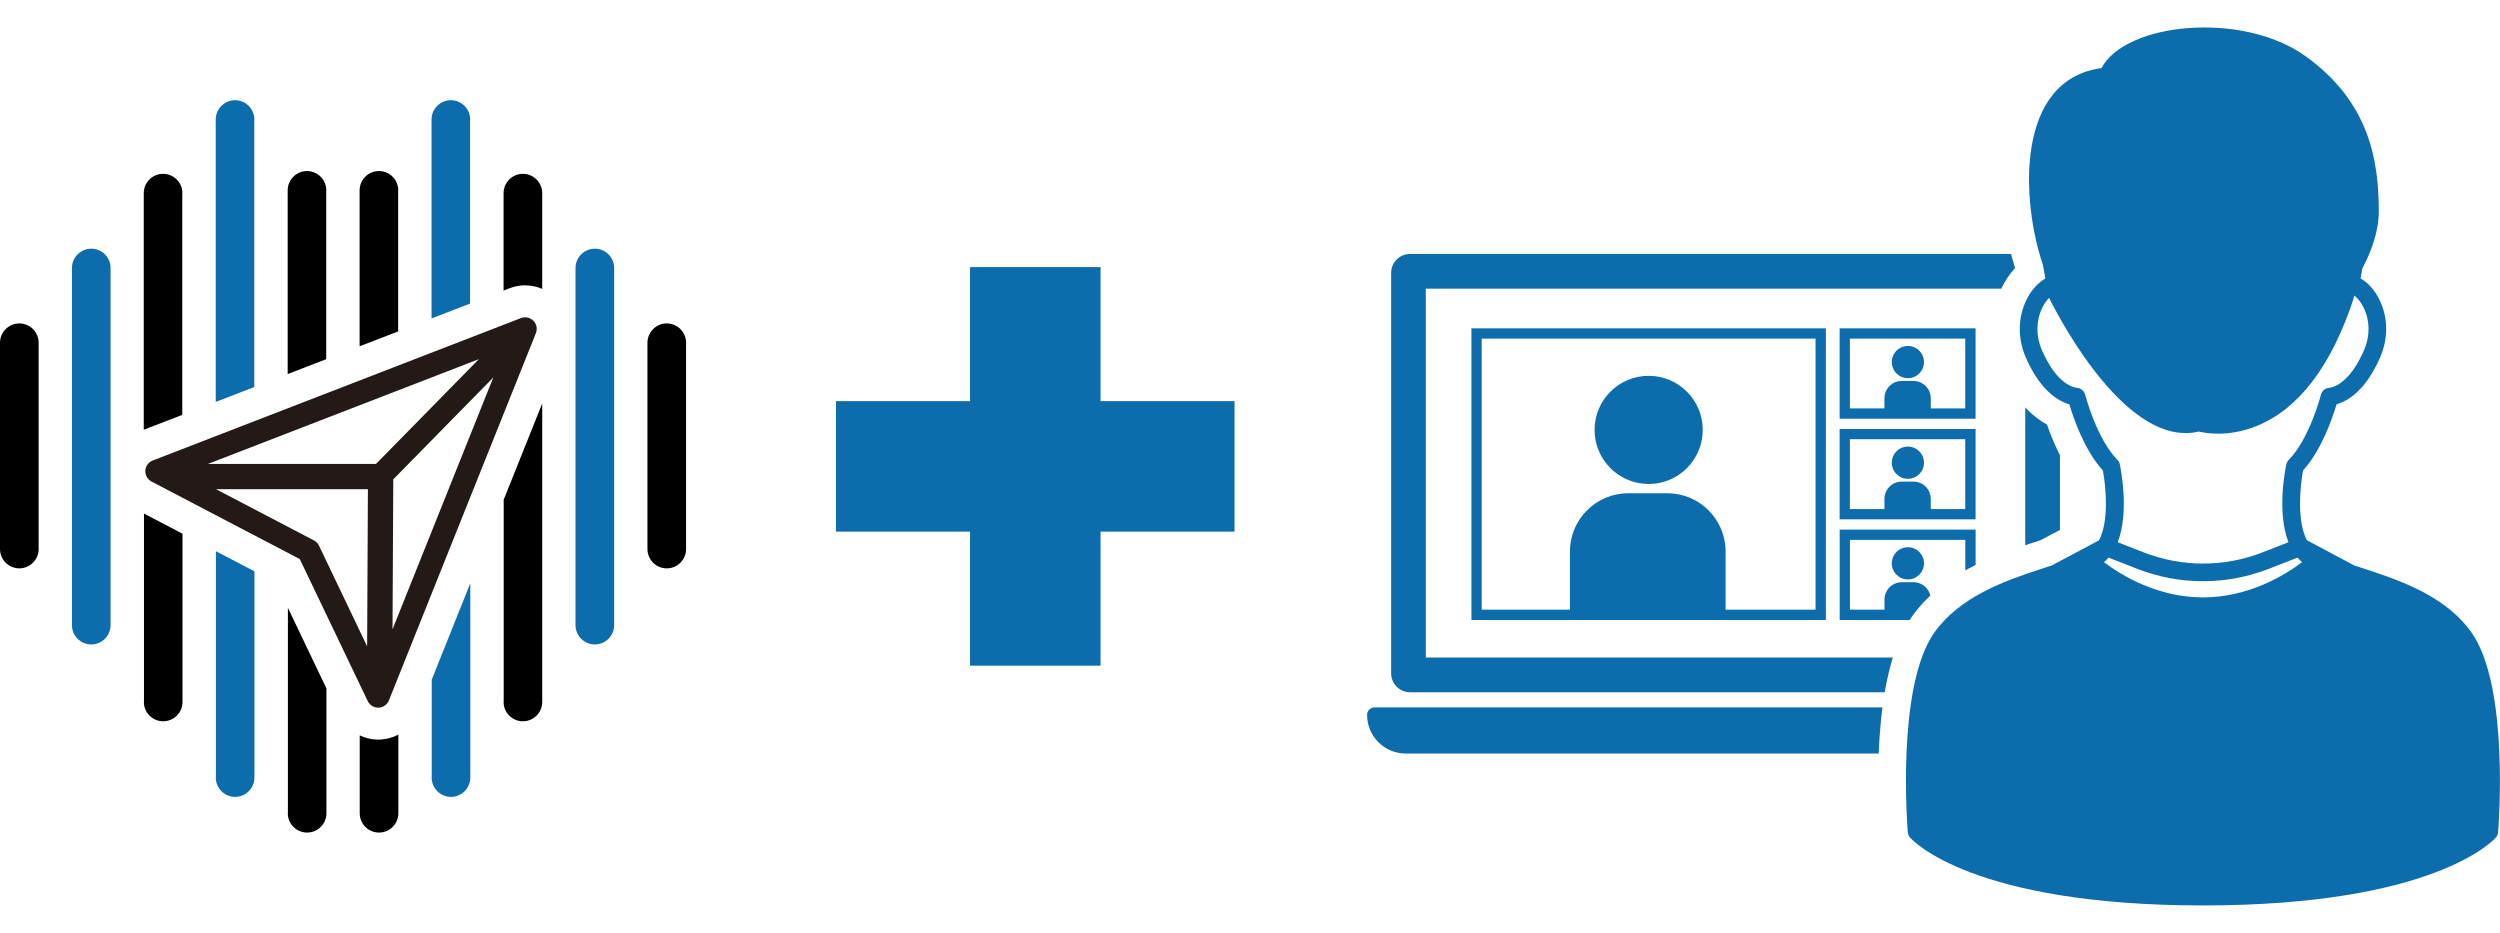
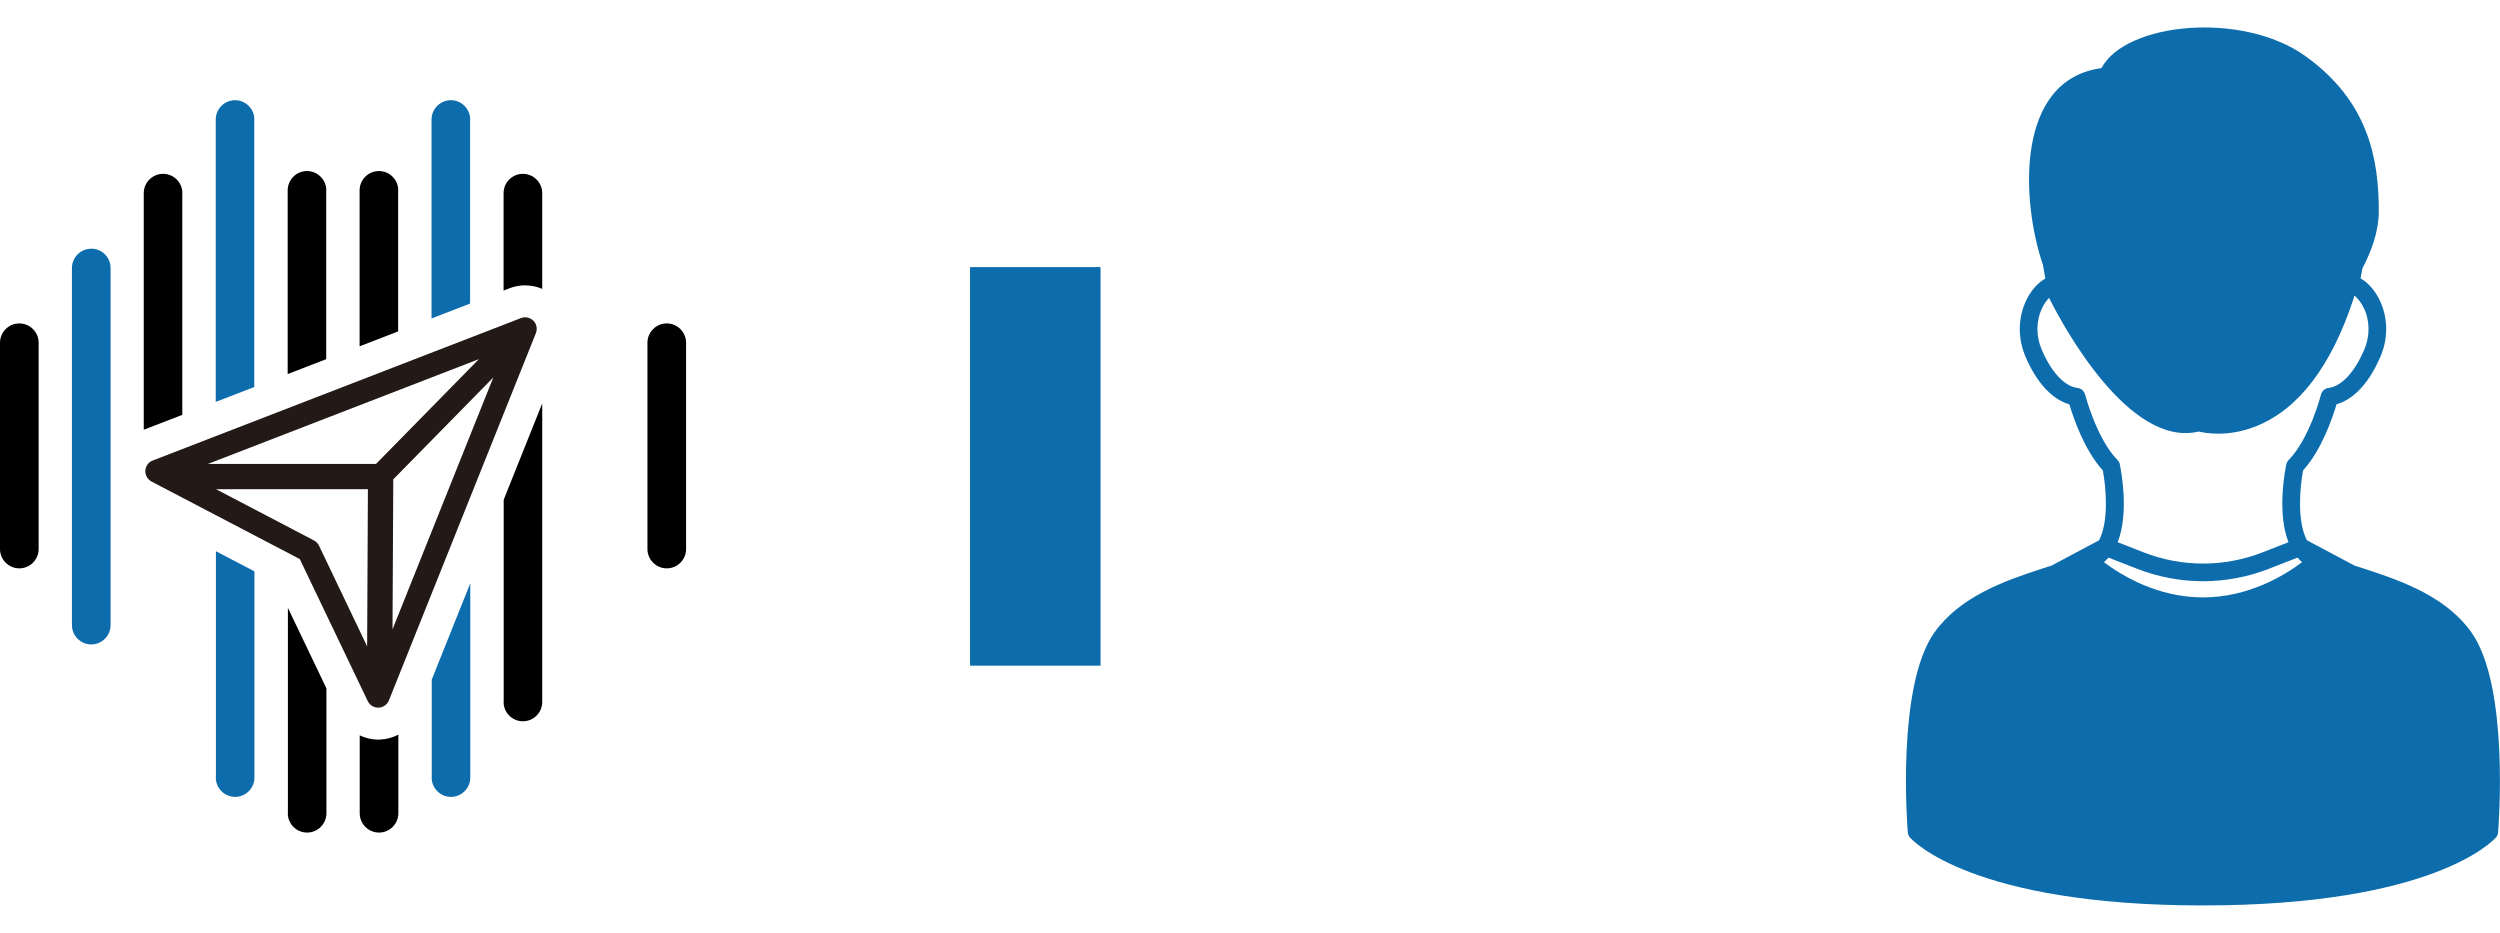
<svg xmlns="http://www.w3.org/2000/svg" id="_イヤー_2" viewBox="0 0 458.07 170.91">
  <defs>
    <style>.cls-1{fill:#0c6cac;}.cls-2{fill:#231916;}.cls-3{clip-path:url(#clippath);}.cls-4{fill:none;}.cls-5{fill:#0d6cac;}</style>
    <clipPath id="clippath">
-       <path class="cls-4" d="M403.89,0c-7.77,0-17.13,2.13-21.84,7.94-4.78,1.2-8.65,4.04-11.28,8.3-2.74,4.43-4.13,10.48-4.02,17.48,.08,5.1,.98,10.65,2.47,15.39-.97,1.06-1.81,2.29-2.47,3.65-2.2,4.53-2.29,9.87-.23,14.63,2.52,5.84,5.73,8.86,8.55,10.4,1.08,3.12,2.86,7.24,5.48,10.57,.37,2.64,.35,5.37-.02,7.09l-6.62,3.52-1.54,.5c-7.84,2.55-16.66,5.9-22.06,13.52-7.73,10.89-6.17,35.17-5.78,39.92,.11,1.42,.67,2.75,1.61,3.83,.87,1,4.38,4.51,13.14,7.82,11.17,4.22,26.09,6.36,44.35,6.36H248.33V0h155.56Z" />
-     </clipPath>
+       </clipPath>
  </defs>
  <g id="_イヤー_2-2">
    <g>
      <g id="_レイヤー_1-2">
        <g>
          <g>
            <path d="M3.54,59.26c-1.95,0-3.54,1.59-3.54,3.54v37.8c0,1.95,1.59,3.54,3.54,3.54s3.54-1.59,3.54-3.54V62.8c0-1.95-1.59-3.54-3.54-3.54Z" />
            <path class="cls-5" d="M16.72,45.57c-1.95,0-3.54,1.59-3.54,3.54V114.54c0,1.95,1.59,3.54,3.54,3.54s3.54-1.59,3.54-3.54V49.1c0-1.95-1.59-3.54-3.54-3.54h0Z" />
-             <path d="M26.36,128.62c0,1.95,1.59,3.54,3.54,3.54s3.54-1.59,3.54-3.54v-30.83l-7.06-3.69v34.52h-.01Z" />
            <path d="M33.42,35.39c0-1.95-1.59-3.54-3.54-3.54s-3.54,1.59-3.54,3.54v43.35l7.06-2.73V35.39h.01Z" />
            <path d="M52.73,149.01c0,1.95,1.59,3.54,3.54,3.54s3.54-1.59,3.54-3.54v-22.88l-7.06-14.76v37.64h-.01Z" />
            <path d="M59.79,34.88c0-1.95-1.59-3.54-3.54-3.54s-3.54,1.59-3.54,3.54v33.66l7.06-2.73v-30.93h.01Z" />
            <path class="cls-5" d="M39.54,142.47c0,1.95,1.59,3.54,3.54,3.54s3.54-1.59,3.54-3.54v-37.78l-7.06-3.69v41.47h-.01Z" />
            <path class="cls-5" d="M46.61,21.9c0-1.95-1.59-3.54-3.54-3.54s-3.54,1.59-3.54,3.54v51.74l7.06-2.73V21.9h.01Z" />
            <path d="M122.17,59.26c-1.95,0-3.54,1.59-3.54,3.54v37.8c0,1.95,1.59,3.54,3.54,3.54s3.54-1.59,3.54-3.54V62.8c0-1.95-1.59-3.54-3.54-3.54Z" />
-             <path class="cls-5" d="M108.99,45.57c-1.95,0-3.54,1.59-3.54,3.54V114.54c0,1.95,1.59,3.54,3.54,3.54s3.54-1.59,3.54-3.54V49.1c0-1.95-1.59-3.54-3.54-3.54h0Z" />
            <path d="M96.23,52.29c1.08,0,2.14,.22,3.12,.64v-17.54c0-1.95-1.59-3.54-3.54-3.54s-3.54,1.59-3.54,3.54v17.85l1.08-.42c.92-.35,1.88-.54,2.87-.54h.01Z" />
            <path d="M92.27,128.62c0,1.95,1.59,3.54,3.54,3.54s3.54-1.59,3.54-3.54v-54.7l-7.06,17.65v37.05h-.01Z" />
            <path d="M72.97,34.88c0-1.95-1.59-3.54-3.54-3.54s-3.54,1.59-3.54,3.54v28.57l7.06-2.73v-25.84h.01Z" />
-             <path d="M69.3,135.52c-1.19,0-2.34-.28-3.39-.78v14.27c0,1.95,1.59,3.54,3.54,3.54s3.54-1.59,3.54-3.54v-14.4c-1.03,.54-2.2,.85-3.4,.9h-.28Z" />
+             <path d="M69.3,135.52c-1.19,0-2.34-.28-3.39-.78v14.27c0,1.95,1.59,3.54,3.54,3.54s3.54-1.59,3.54-3.54v-14.4c-1.03,.54-2.2,.85-3.4,.9h-.28" />
            <path class="cls-5" d="M79.09,142.47c0,1.95,1.59,3.54,3.54,3.54s3.54-1.59,3.54-3.54v-35.6l-7.06,17.65v17.95h-.01Z" />
            <path class="cls-5" d="M86.15,21.9c0-1.95-1.59-3.54-3.54-3.54s-3.54,1.59-3.54,3.54V58.35l7.06-2.73V21.9h.01Z" />
          </g>
          <path class="cls-2" d="M97.72,58.77c-.59-.6-1.49-.79-2.26-.49L27.98,84.38c-.78,.3-1.3,1.02-1.35,1.85-.04,.83,.4,1.61,1.13,2l27.17,14.21,12.45,26.02c.35,.73,1.1,1.2,1.91,1.2h.07c.84-.03,1.59-.55,1.9-1.33l26.93-67.29c.31-.79,.13-1.67-.45-2.27h0Zm-9.98,7.04l-18.84,19.19h-30.79l49.62-19.19Zm-20.48,52.6l-8.81-18.43c-.2-.41-.52-.74-.93-.96l-17.95-9.39h27.84l-.14,28.77h0Zm4.8-30.58l18.33-18.67-18.47,46.15,.14-27.48Z" />
        </g>
      </g>
      <g>
        <path class="cls-1" d="M452.86,115.89c-4.19-5.9-11.19-8.84-17.56-10.99-1.13-.38-2.24-.74-3.31-1.09l-.37-.12-.23-.07-8.7-4.63c-1.86-3.52-1.27-9.8-.7-12.81,3.41-3.72,5.43-9.73,6.13-12.1,2.03-.58,5.36-2.51,8.02-8.68,1.48-3.42,1.43-7.22-.14-10.44-.85-1.76-2.1-3.16-3.48-3.95,.04-.2,.07-.42,.12-.64,.07-.38,.14-.78,.22-1.21,1.58-2.98,3-6.7,3-10.44,0-9.54-1.83-20.11-13.43-28.43-11.54-8.28-32.95-6.2-37.38,2.19-15.92,2.15-14.69,24.45-10.73,36.04,.11,.67,.23,1.3,.33,1.86,.04,.22,.08,.43,.12,.64-1.38,.8-2.63,2.19-3.48,3.95-1.56,3.22-1.61,7.02-.14,10.44,2.67,6.18,5.99,8.1,8.02,8.68,.7,2.37,2.72,8.38,6.13,12.1,.57,3.01,1.16,9.3-.7,12.81l-8.7,4.63c-.2,.06-.4,.13-.6,.19-.44,.14-.89,.29-1.35,.44-6.84,2.22-14.89,5.13-19.52,11.64-6.97,9.83-4.96,35.52-4.87,36.61,.03,.34,.17,.67,.39,.93,.44,.51,11.32,12.46,53.69,12.46s53.25-11.95,53.69-12.46c.23-.26,.36-.59,.39-.93,.09-1.09,2.1-26.78-4.87-36.61Zm-31.06-12.88c-3.3,2.48-9.86,6.45-18.15,6.45s-14.84-3.97-18.15-6.45c.3-.26,.58-.54,.84-.84l5.22,2.04c7.8,3.05,16.39,3.05,24.19,0l5.22-2.04c.26,.3,.54,.58,.84,.84Zm-39.76-30.72c-.17-.66-.73-1.15-1.41-1.21-.86-.09-3.86-.84-6.51-6.96-1.1-2.55-1.07-5.37,.08-7.73,.35-.72,.79-1.35,1.27-1.83,.03,.09,.06,.18,.1,.26,2.33,4.63,14.48,27.32,27.3,24.25,.65,.16,1.91,.39,3.57,.39,1.88,0,4.27-.3,6.91-1.35,7.81-3.11,13.84-11.02,17.93-23.52,.03-.1,.06-.2,.07-.31l.02-.14c.65,.51,1.27,1.31,1.73,2.25,1.15,2.37,1.18,5.18,.08,7.73-2.65,6.12-5.65,6.88-6.5,6.96-.68,.07-1.24,.55-1.41,1.22-.02,.08-2.07,8.06-5.92,11.98-.22,.22-.36,.5-.43,.8-.24,1.12-1.74,8.81,.39,14.27l-4.73,1.85c-7.04,2.75-14.79,2.75-21.83,0l-4.73-1.85c2.13-5.46,.62-13.15,.39-14.27-.06-.3-.21-.58-.43-.8-3.83-3.9-5.9-11.9-5.92-11.98Z" />
        <g class="cls-3">
          <g>
            <g>
              <path class="cls-1" d="M251.88,129.61h128.58c.76,0,1.38,.62,1.38,1.38h0c0,3.91-3.17,7.08-7.08,7.08h-117.19c-3.91,0-7.08-3.17-7.08-7.08h0c0-.76,.62-1.38,1.38-1.38Z" />
-               <path class="cls-1" d="M373.98,46.53h-115.62c-1.91,0-3.46,1.55-3.46,3.46V123.38c0,1.91,1.55,3.46,3.46,3.46h115.62c1.91,0,3.46-1.55,3.46-3.46V49.99c0-1.91-1.55-3.46-3.46-3.46Zm-2.9,73.95h-109.83V52.89h109.83V120.49Z" />
            </g>
            <g>
              <path class="cls-1" d="M334.55,60.16h-64.94v53.44h64.94V60.16Zm-1.88,51.55h-16.49v-10.65c0-5.9-4.78-10.68-10.68-10.68h-7.16c-5.9,0-10.68,4.78-10.68,10.68v10.65h-16.17V62.04h61.17v49.67Z" />
              <path class="cls-1" d="M302.08,88.68c5.47,0,9.91-4.44,9.91-9.91s-4.44-9.91-9.91-9.91-9.91,4.44-9.91,9.91,4.44,9.91,9.91,9.91Z" />
            </g>
            <g>
              <path class="cls-1" d="M337.07,60.16v16.56h24.91v-16.56h-24.91Zm23.03,14.67h-6.33v-1.85c0-1.76-1.42-3.18-3.18-3.18h-2.13c-1.76,0-3.18,1.42-3.18,3.18v1.85h-6.33v-12.79h21.14v12.79Z" />
              <path class="cls-1" d="M349.58,69.29c1.63,0,2.95-1.32,2.95-2.95s-1.32-2.95-2.95-2.95-2.95,1.32-2.95,2.95,1.32,2.95,2.95,2.95Z" />
            </g>
            <g>
              <path class="cls-1" d="M337.07,78.6v16.56h24.91v-16.56h-24.91Zm23.03,14.67h-6.33v-1.85c0-1.76-1.42-3.18-3.18-3.18h-2.13c-1.76,0-3.18,1.42-3.18,3.18v1.85h-6.33v-12.79h21.14v12.79Z" />
              <path class="cls-1" d="M349.58,87.73c1.63,0,2.95-1.32,2.95-2.95s-1.32-2.95-2.95-2.95-2.95,1.32-2.95,2.95,1.32,2.95,2.95,2.95Z" />
            </g>
            <g>
              <path class="cls-1" d="M361.99,97.04h-24.91v16.56h24.91v-16.56Zm-1.88,14.67h-6.33v-1.85c0-1.76-1.42-3.18-3.18-3.18h-2.13c-1.76,0-3.18,1.42-3.18,3.18v1.85h-6.33v-12.79h21.14v12.79Z" />
              <path class="cls-1" d="M349.58,106.17c1.63,0,2.95-1.32,2.95-2.95s-1.32-2.95-2.95-2.95-2.95,1.32-2.95,2.95,1.32,2.95,2.95,2.95Z" />
            </g>
          </g>
        </g>
      </g>
      <g>
-         <rect class="cls-1" x="153.17" y="73.5" width="73.03" height="23.91" />
        <rect class="cls-1" x="153.17" y="73.5" width="73.03" height="23.91" transform="translate(275.15 -104.23) rotate(90)" />
      </g>
    </g>
  </g>
</svg>